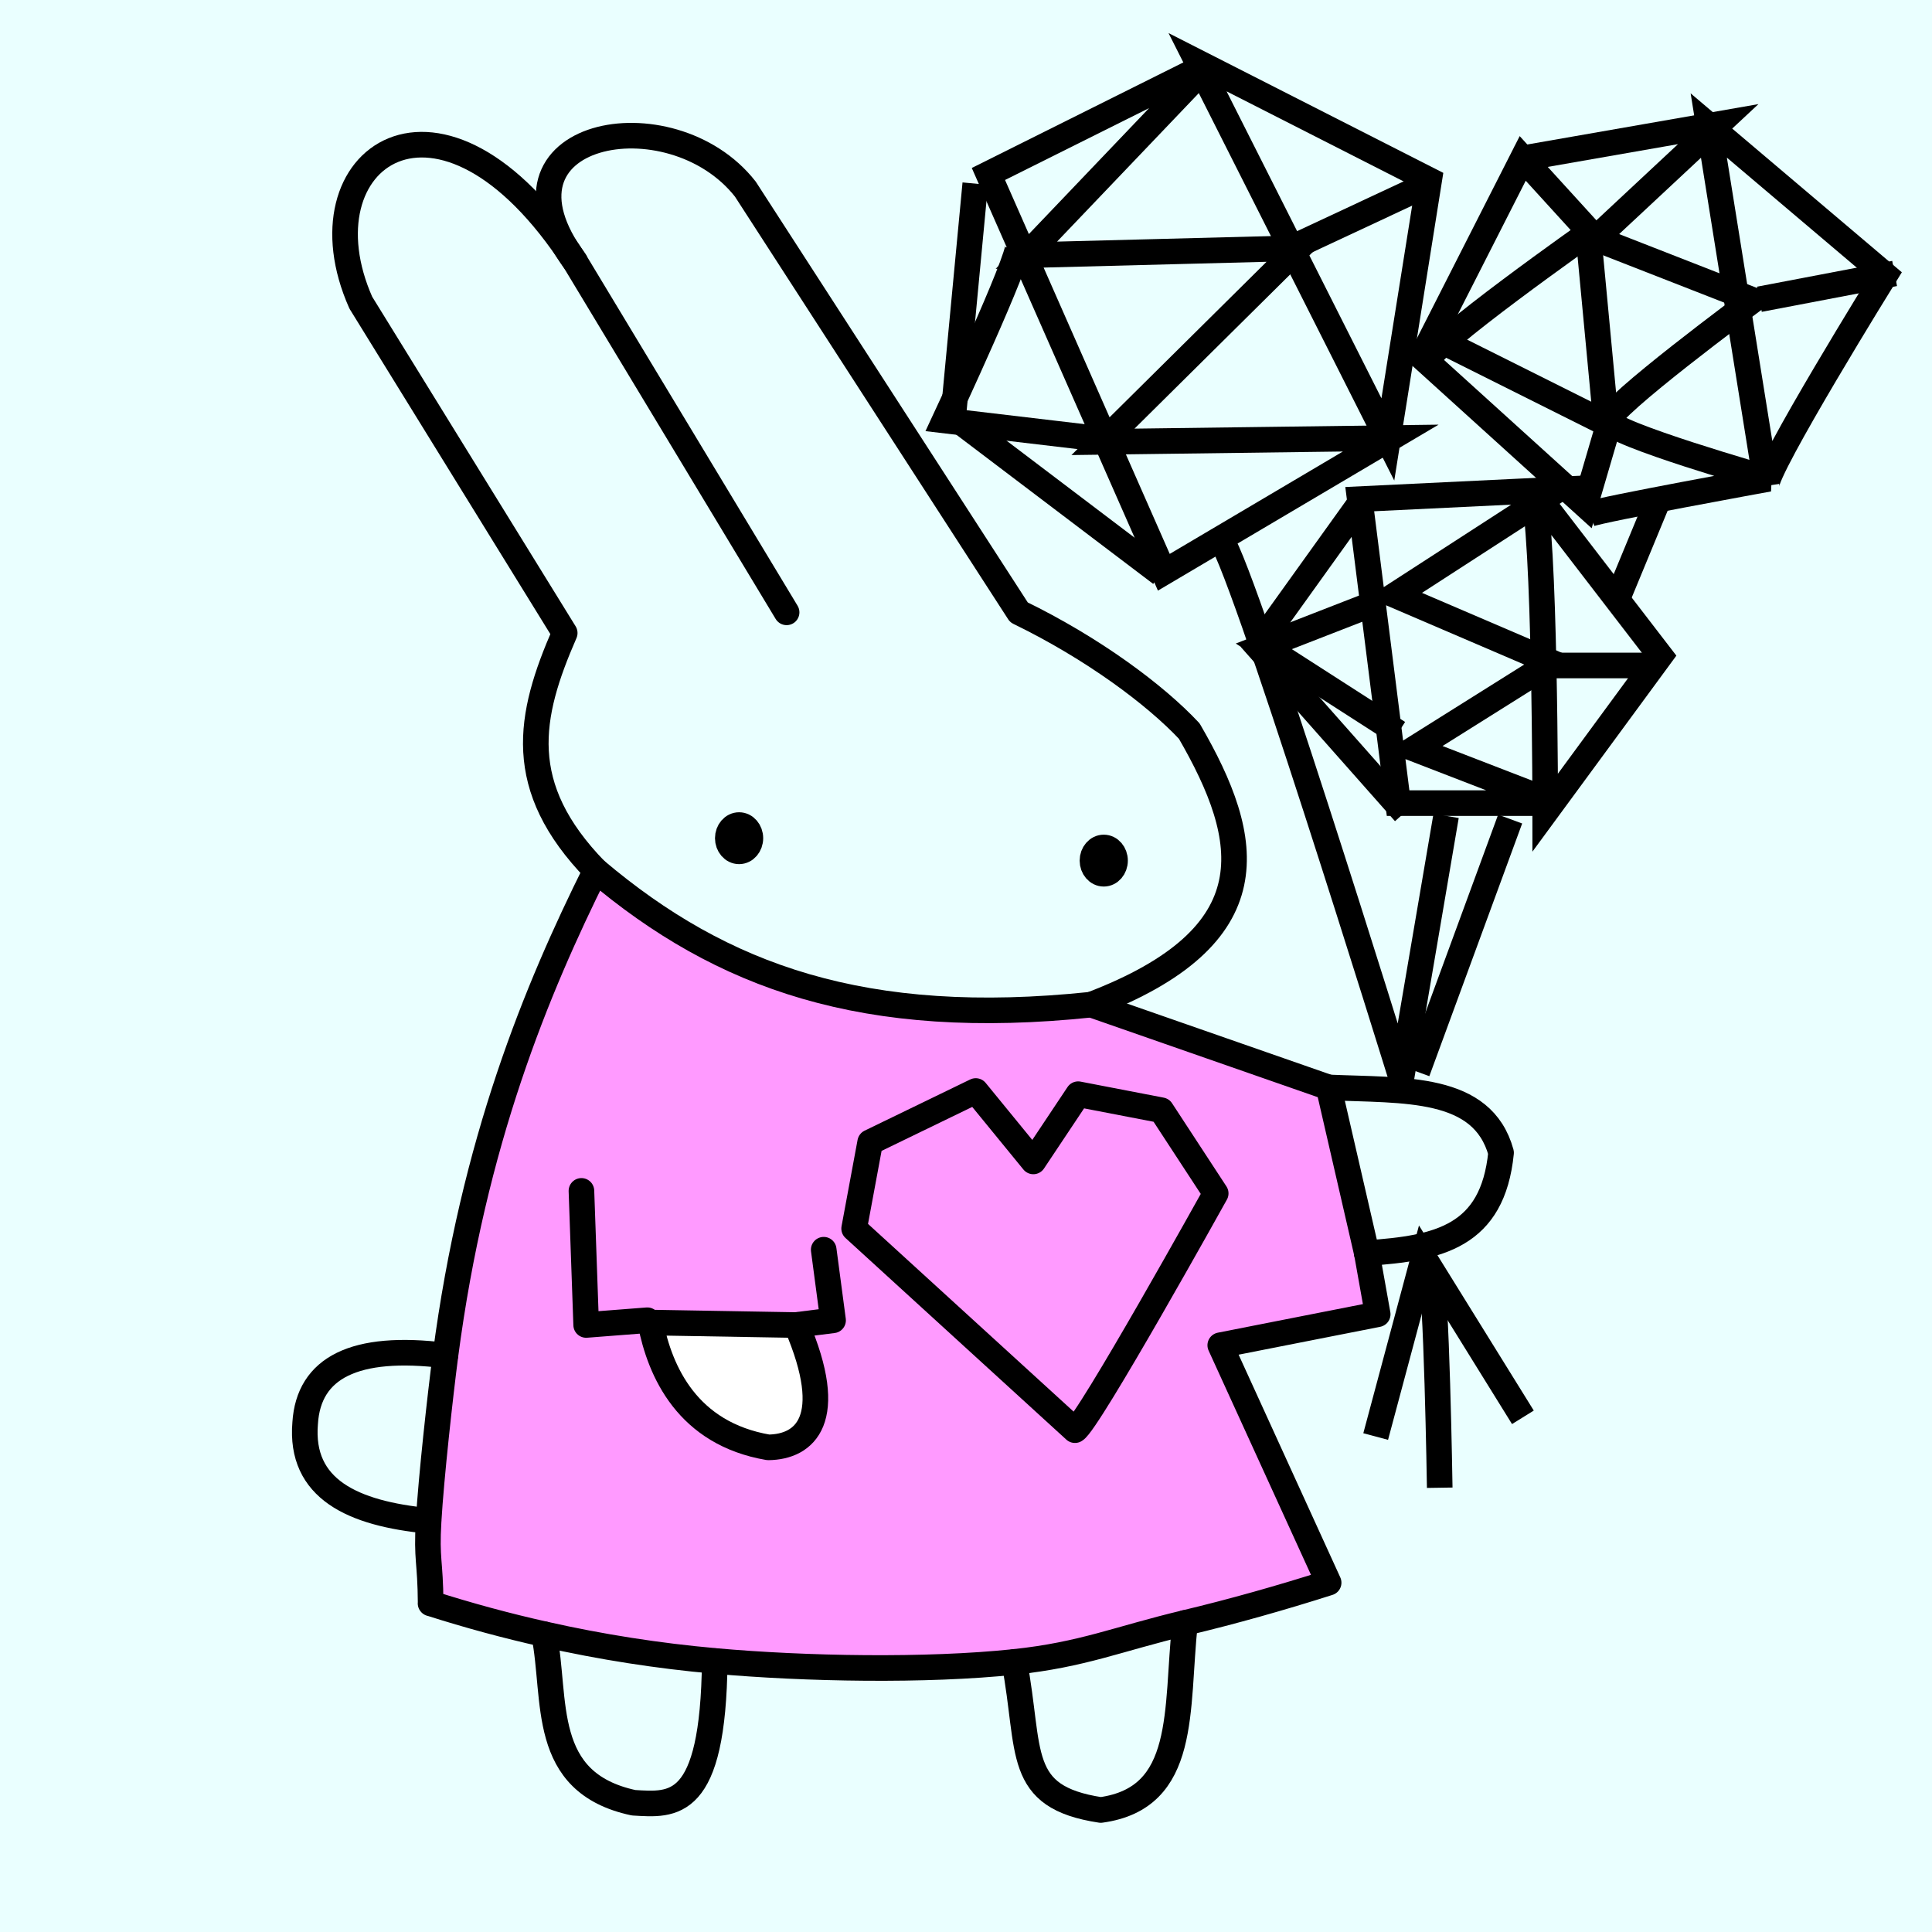
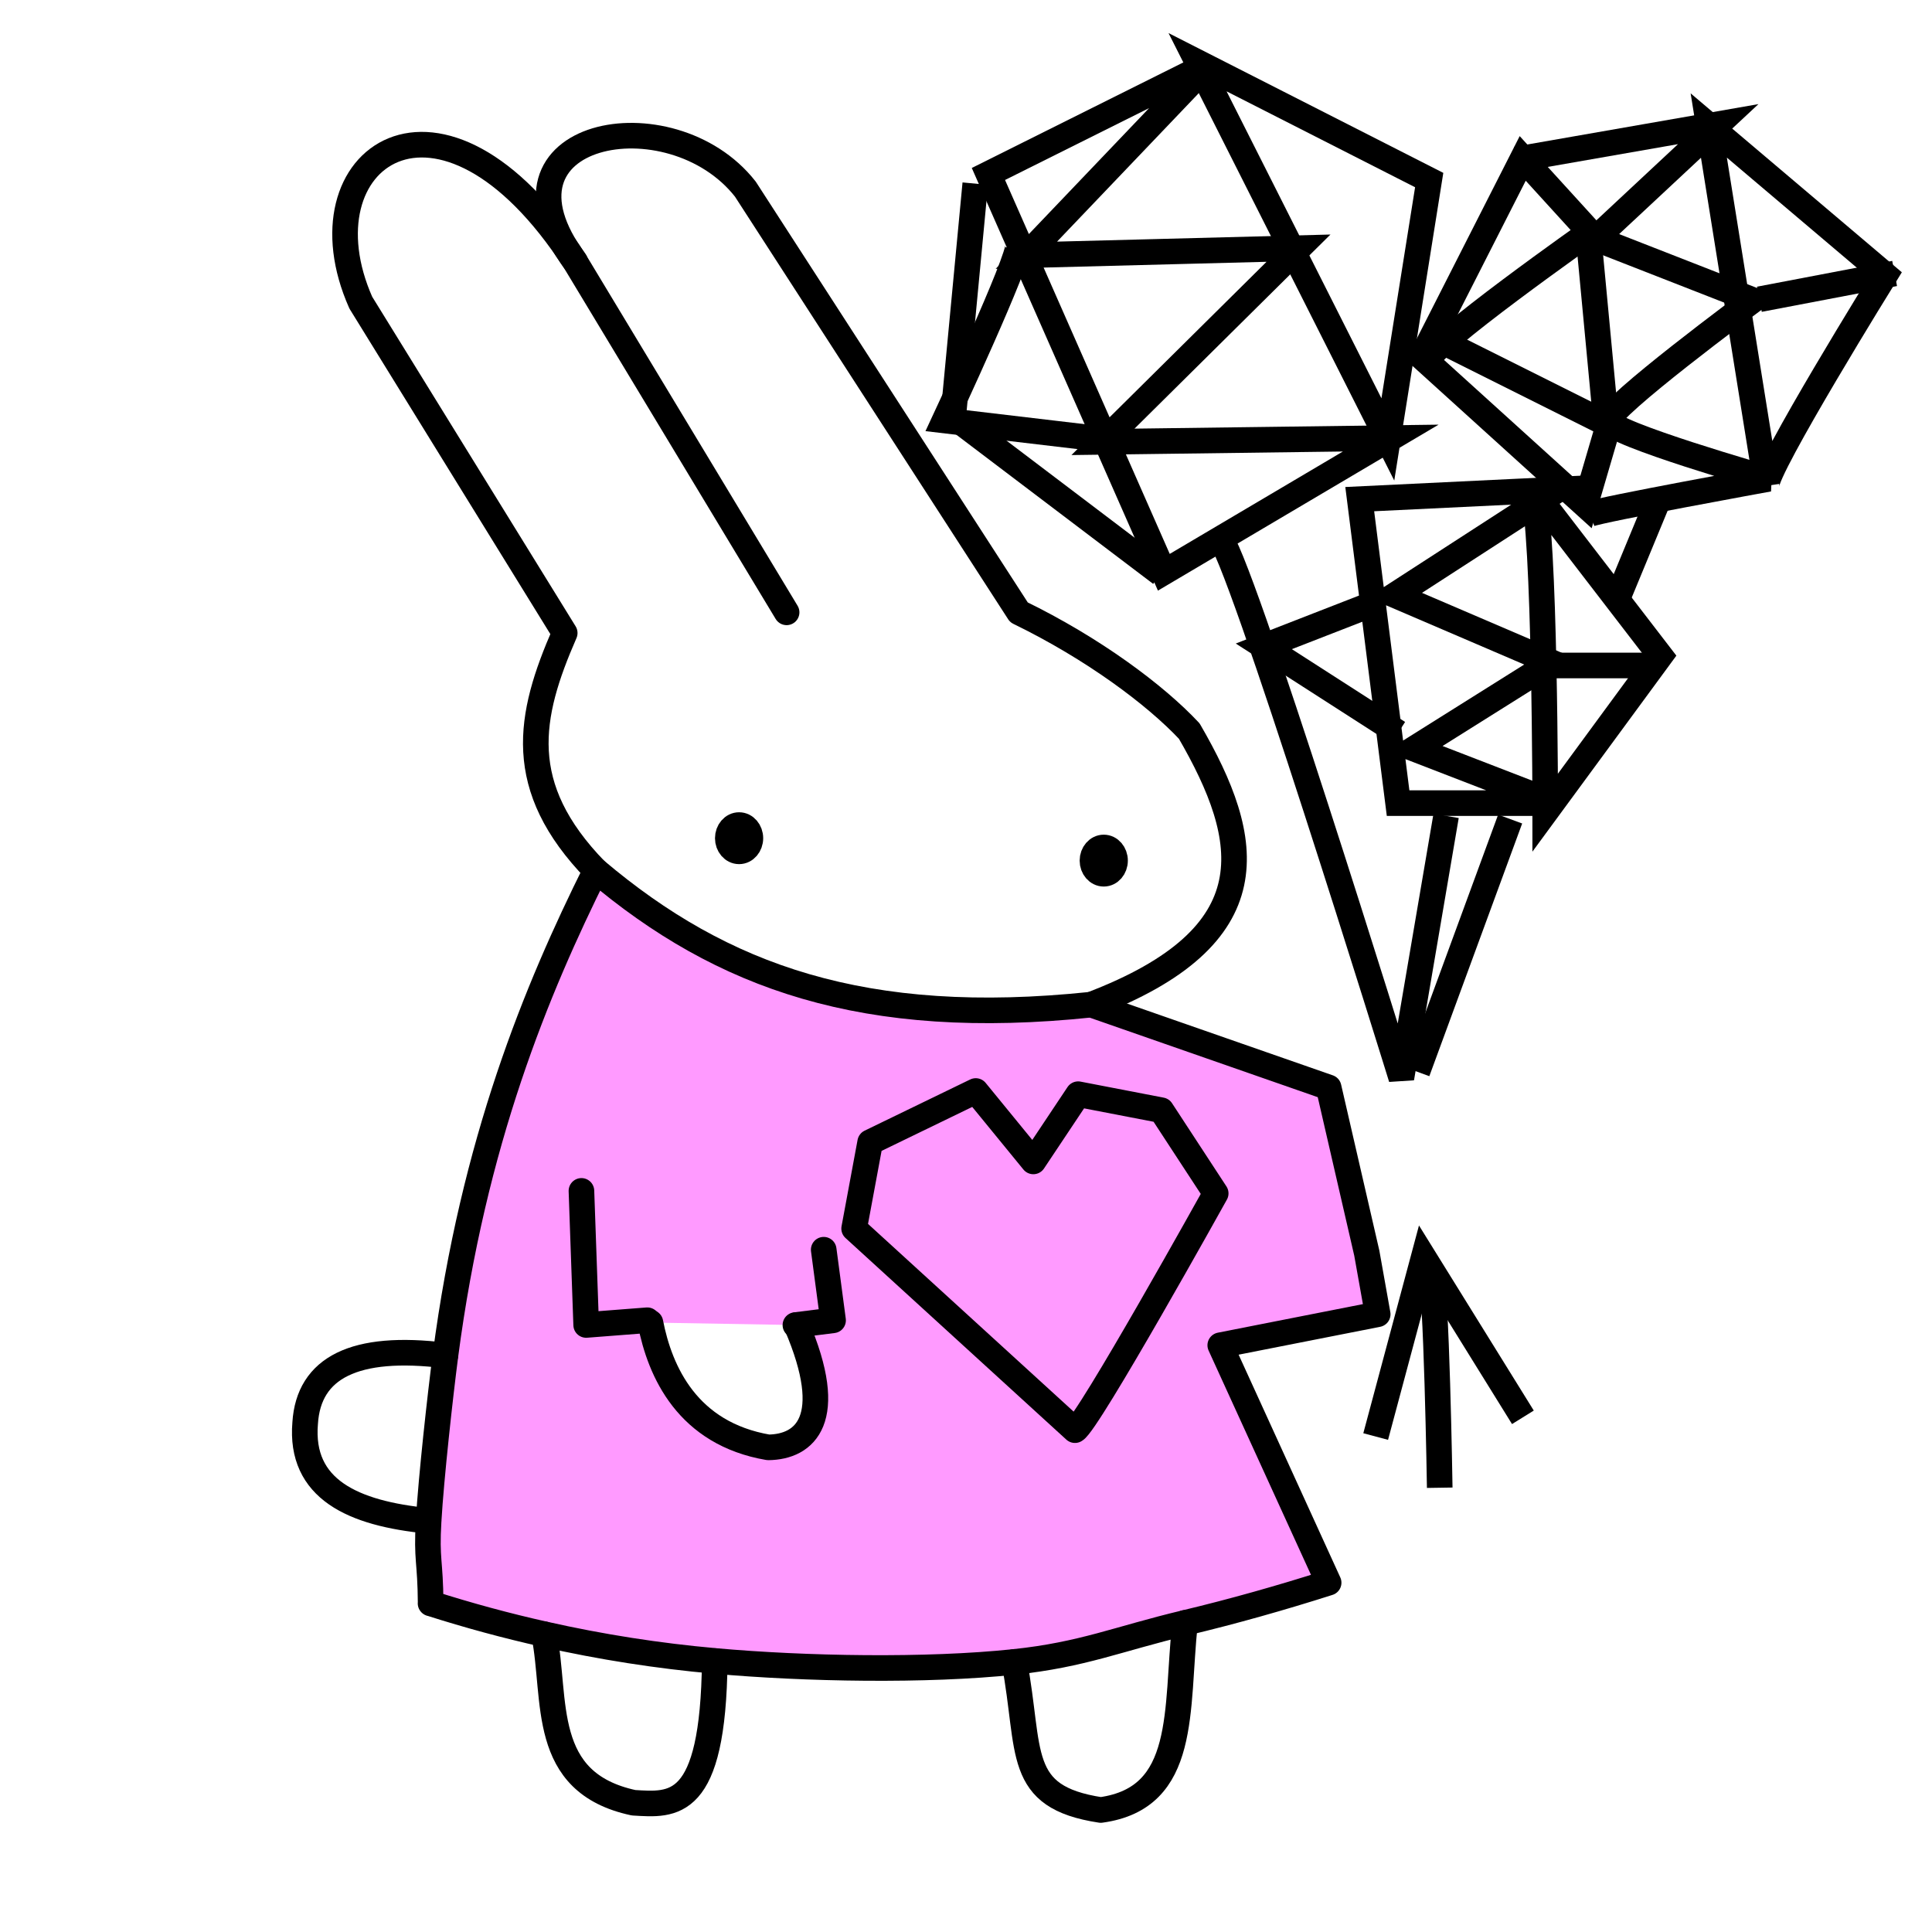
<svg xmlns="http://www.w3.org/2000/svg" xmlns:ns1="http://www.inkscape.org/namespaces/inkscape" xmlns:ns2="http://sodipodi.sourceforge.net/DTD/sodipodi-0.dtd" width="20mm" height="20mm" viewBox="0 0 20 20" version="1.1" id="0_svg8" ns1:version="1.2.1 (9c6d41e410, 2022-07-14)" ns2:docname="BackgroundMagicMonkeyBob.svg" xml:space="preserve">
  <defs id="0_defs2" />
  <ns2:namedview id="0_base" pagecolor="#ffffff" bordercolor="#666666" borderopacity="1.0" ns1:pageopacity="0.0" ns1:pageshadow="2" ns1:zoom="6.79" ns1:cx="89.322533" ns1:cy="56.111929" ns1:document-units="mm" ns1:current-layer="layer2" showgrid="0_false" ns1:window-width="1920" ns1:window-height="1057" ns1:window-x="-8" ns1:window-y="-8" ns1:window-maximized="1" ns1:showpageshadow="2" ns1:pagecheckerboard="false" ns1:deskcolor="#d1d1d1" />
  <g ns1:groupmode="layer" id="0_layer2" ns1:label="BackgroundPinkBunny">
-     <rect style="display:inline;fill:#eaffff;fill-opacity:1;stroke:none;stroke-width:0.265;stroke-linecap:round;stroke-linejoin:round;stroke-opacity:0.412;paint-order:stroke fill markers" id="0_rect4821" width="20" height="20" x="0" y="0" />
-   </g>
+     </g>
  <defs id="1_defs2" />
  <ns2:namedview id="1_base" pagecolor="#ffffff" bordercolor="#666666" borderopacity="1.0" ns1:pageopacity="0.0" ns1:pageshadow="2" ns1:zoom="7.9886859" ns1:cx="30.605785" ns1:cy="28.290009" ns1:document-units="mm" ns1:current-layer="layer2" showgrid="1_false" ns1:window-width="1390" ns1:window-height="1041" ns1:window-x="514" ns1:window-y="0" ns1:window-maximized="0" ns1:showpageshadow="2" ns1:pagecheckerboard="0" ns1:deskcolor="#d1d1d1" />
  <g ns1:groupmode="layer" id="1_layer22" ns1:label="Body">
    <g ns1:groupmode="layer" id="1_layer2" ns1:label="Body " transform="translate(0,-277)">
      <path style="fill:#ff9aff;stroke:#000000;stroke-width:0.265;stroke-linecap:round;stroke-linejoin:round;stroke-opacity:1;stroke-dasharray:none;fill-opacity:1" d="m 4.457,293.598 c 0.395,0.126 0.787,0.232 1.176,0.319 0.595,0.134 1.184,0.225 1.767,0.277 0.934,0.084 2.193,0.106 3.101,0.01 0.709,-0.075 1.071,-0.238 1.767,-0.404 0.498,-0.119 0.993,-0.259 1.486,-0.416 l -1.122,-2.458 1.63,-0.321 -0.113,-0.633 -0.395,-1.715 -2.457,-0.857 c -2.347,0.246 -3.823,-0.285 -5.129,-1.389 -0.612,1.229 -1.267,2.808 -1.557,5.022 -0.053,0.406 -0.148,1.262 -0.174,1.713 -0.024,0.407 0.018,0.406 0.021,0.853 z" id="1_path833" ns1:connector-curvature="0" ns2:nodetypes="csssscccccccsscc" />
      <path style="fill:none;stroke:#000000;stroke-width:0.265;stroke-linecap:round;stroke-linejoin:round;stroke-opacity:1;stroke-dasharray:none" d="M 6.166,286.01 C 5.323,285.142 5.47,284.413 5.846,283.553 l -2.111,-3.42 c -0.664,-1.495 0.826,-2.575 2.217,-0.427 v 0 l 2.191,3.633" id="1_path835" ns1:connector-curvature="0" ns2:nodetypes="cccccc" />
      <path style="fill:none;stroke:#000000;stroke-width:0.265;stroke-linecap:round;stroke-linejoin:round;stroke-opacity:1;stroke-dasharray:none" d="m 11.296,287.4 c 1.865,-0.71 1.671,-1.701 1.015,-2.832 -0.35,-0.374 -0.994,-0.855 -1.763,-1.229 l -2.832,-4.381 c -0.773,-0.987 -2.76,-0.603 -1.763,0.748" id="1_path837" ns1:connector-curvature="0" ns2:nodetypes="ccccc" />
-       <path style="fill:none;stroke:#000000;stroke-width:0.265;stroke-linecap:round;stroke-linejoin:round;stroke-opacity:1;stroke-dasharray:none" d="m 13.753,288.257 c 0.79,0.034 1.593,-0.024 1.786,0.676 -0.087,0.869 -0.644,0.989 -1.391,1.039" id="1_path845" ns1:connector-curvature="0" ns2:nodetypes="ccc" />
      <path style="fill:none;stroke:#000000;stroke-width:0.265;stroke-linecap:round;stroke-linejoin:round;stroke-opacity:1;stroke-dasharray:none" d="m 5.632,293.917 c 0.135,0.678 -0.051,1.535 0.927,1.745 0.408,0.024 0.824,0.079 0.84,-1.467" id="1_path893" ns1:connector-curvature="0" ns2:nodetypes="ccc" />
      <path style="fill:none;stroke:#000000;stroke-width:0.265;stroke-linecap:round;stroke-linejoin:round;stroke-opacity:1;stroke-dasharray:none" d="m 10.5,294.204 c 0.176,0.932 0.005,1.398 0.895,1.533 0.903,-0.124 0.776,-1.035 0.872,-1.937" id="1_path895" ns1:connector-curvature="0" ns2:nodetypes="ccc" />
      <path style="fill:none;stroke:#000000;stroke-width:0.265;stroke-linecap:round;stroke-linejoin:round;stroke-opacity:1;stroke-dasharray:none" d="m 4.61,291.032 c -0.94,-0.117 -1.415,0.126 -1.451,0.7 -0.057,0.681 0.49,0.936 1.277,1.012" id="1_path916" ns1:connector-curvature="0" ns2:nodetypes="ccc" />
-       <path style="fill:#ffffff;stroke:#000000;stroke-width:0.265;stroke-linecap:round;stroke-linejoin:round;stroke-dasharray:none;stroke-opacity:1;fill-opacity:1" d="m 6.733,290.691 c 0.099,0.511 0.385,1.149 1.22,1.292 0.38,-0.004 0.713,-0.287 0.292,-1.266 z" id="1_path714" ns2:nodetypes="cccc" />
+       <path style="fill:#ffffff;stroke:#000000;stroke-width:0.265;stroke-linecap:round;stroke-linejoin:round;stroke-dasharray:none;stroke-opacity:1;fill-opacity:1" d="m 6.733,290.691 c 0.099,0.511 0.385,1.149 1.22,1.292 0.38,-0.004 0.713,-0.287 0.292,-1.266 " id="1_path714" ns2:nodetypes="cccc" />
      <path style="fill:none;stroke:#000000;stroke-width:0.265;stroke-linecap:round;stroke-linejoin:round;stroke-opacity:1;stroke-dasharray:none" d="m 6.019,289.328 0.049,1.388 0.633,-0.049" id="1_path716" ns2:nodetypes="ccc" />
      <path style="fill:none;stroke:#000000;stroke-width:0.265;stroke-linecap:round;stroke-linejoin:round;stroke-opacity:1;stroke-dasharray:none" d="m 8.527,289.937 0.097,0.731 -0.39,0.049" id="1_path718" ns2:nodetypes="ccc" />
    </g>
  </g>
  <defs id="2_defs2" />
  <ns2:namedview id="2_base" pagecolor="#ffffff" bordercolor="#666666" borderopacity="1.0" ns1:pageopacity="0.0" ns1:pageshadow="2" ns1:zoom="7.9886859" ns1:cx="43.248665" ns1:cy="26.60012" ns1:document-units="mm" ns1:current-layer="layer13" showgrid="2_false" ns1:window-width="1390" ns1:window-height="1179" ns1:window-x="754" ns1:window-y="61" ns1:window-maximized="0" ns1:showpageshadow="2" ns1:pagecheckerboard="0" ns1:deskcolor="#d1d1d1" />
  <g ns1:groupmode="layer" id="2_layer13" ns1:label="Icosahedron balloons" style="display:inline">
    <path style="fill:none;stroke:#000000;stroke-width:0.265px;stroke-linecap:butt;stroke-linejoin:miter;stroke-opacity:1" d="m 12.515,0.662 -2.283,1.139 1.816,4.123 2.349,-1.389 -2.979,0.039 2.024,-2.005 -2.817,0.073 z" id="2_path1957" />
    <path style="fill:none;stroke:#000000;stroke-width:0.265px;stroke-linecap:butt;stroke-linejoin:miter;stroke-opacity:1" d="m 12.397,0.644 1.97,3.905 0.428,-2.685 z" id="2_path1959" />
-     <path style="fill:none;stroke:#000000;stroke-width:0.265px;stroke-linecap:butt;stroke-linejoin:miter;stroke-opacity:1" d="M 14.778,1.908 13.398,2.553" id="2_path1961" />
    <path style="fill:none;stroke:#000000;stroke-width:0.265px;stroke-linecap:butt;stroke-linejoin:miter;stroke-opacity:1" d="M 10.096,1.901 9.868,4.31 12.018,5.939" id="2_path1963" />
    <path style="fill:none;stroke:#000000;stroke-width:0.265px;stroke-linecap:butt;stroke-linejoin:miter;stroke-opacity:1" d="M 10.538,2.536 C 10.564,2.67 9.778,4.353 9.778,4.353 l 1.625,0.192" id="2_path1965" />
    <path style="fill:none;stroke:#000000;stroke-width:0.265px;stroke-linecap:butt;stroke-linejoin:miter;stroke-opacity:1" d="M 16.409,5.228 16.634,4.46 16.438,2.381 15.763,1.64 14.718,3.696 Z" id="2_path1967" />
    <path style="fill:none;stroke:#000000;stroke-width:0.265px;stroke-linecap:butt;stroke-linejoin:miter;stroke-opacity:1" d="M 14.821,3.481 16.695,4.418" id="2_path1969" />
    <path style="fill:none;stroke:#000000;stroke-width:0.265px;stroke-linecap:butt;stroke-linejoin:miter;stroke-opacity:1" d="M 14.76,3.757 C 14.77,3.588 16.503,2.371 16.503,2.371" id="2_path1971" />
    <path style="fill:none;stroke:#000000;stroke-width:0.265px;stroke-linecap:butt;stroke-linejoin:miter;stroke-opacity:1" d="m 16.455,5.322 c 0.126,-0.051 1.855,-0.365 1.855,-0.365 0,0 -1.639,-0.469 -1.658,-0.6 -0.019,-0.131 1.495,-1.25 1.495,-1.25 L 16.517,2.47 17.787,1.285 15.698,1.65" id="2_path1973" />
    <path style="fill:none;stroke:#000000;stroke-width:0.265px;stroke-linecap:butt;stroke-linejoin:miter;stroke-opacity:1" d="m 18.287,5.028 c -0.023,-0.164 1.228,-2.182 1.228,-2.182 L 17.689,1.299 Z" id="2_path1975" />
    <path style="fill:none;stroke:#000000;stroke-width:0.265px;stroke-linecap:butt;stroke-linejoin:miter;stroke-opacity:1" d="M 18.213,3.098 19.613,2.831" id="2_path1977" />
    <path style="fill:none;stroke:#000000;stroke-width:0.265px;stroke-linecap:butt;stroke-linejoin:miter;stroke-opacity:1" d="m 14.076,5.167 2.053,-0.099 -1.689,1.093 1.623,0.696 -1.424,0.894 1.457,0.563 h -1.623 z" id="2_path1981" />
    <path style="fill:none;stroke:#000000;stroke-width:0.265px;stroke-linecap:butt;stroke-linejoin:miter;stroke-opacity:1" d="m 15.864,5.067 c 0.132,0.397 0.132,3.345 0.132,3.345 l 1.192,-1.623 z" id="2_path1983" />
    <path style="fill:none;stroke:#000000;stroke-width:0.265px;stroke-linecap:butt;stroke-linejoin:miter;stroke-opacity:1" d="m 15.997,6.889 h 1.093" id="2_path1985" />
-     <path style="fill:none;stroke:#000000;stroke-width:0.265px;stroke-linecap:butt;stroke-linejoin:miter;stroke-opacity:1" d="m 14.109,5.167 -1.093,1.524 1.524,1.722" id="2_path1987" />
    <path style="fill:none;stroke:#000000;stroke-width:0.265px;stroke-linecap:butt;stroke-linejoin:miter;stroke-opacity:1" d="m 14.275,6.227 -1.192,0.464 1.391,0.894" id="2_path1989" />
    <path style="fill:none;stroke:#000000;stroke-width:0.265px;stroke-linecap:butt;stroke-linejoin:miter;stroke-opacity:1" d="m 12.619,5.564 c 0.166,0.033 1.888,5.597 1.888,5.597 L 14.97,8.446" id="2_path1991" />
    <path style="fill:none;stroke:#000000;stroke-width:0.265px;stroke-linecap:butt;stroke-linejoin:miter;stroke-opacity:1" d="M 14.672,11.095 15.633,8.479" id="2_path1993" />
    <path style="fill:none;stroke:#000000;stroke-width:0.265px;stroke-linecap:butt;stroke-linejoin:miter;stroke-opacity:1" d="M 16.759,6.16 17.156,5.2" id="2_path1995" />
    <path style="fill:none;stroke:#000000;stroke-width:0.265px;stroke-linecap:butt;stroke-linejoin:miter;stroke-opacity:1" d="m 14.805,13.149 c 0.066,0.132 0.099,2.252 0.099,2.252" id="2_path1999" />
    <path style="fill:none;stroke:#000000;stroke-width:0.265px;stroke-linecap:butt;stroke-linejoin:miter;stroke-opacity:1" d="m 15.765,14.672 -1.027,-1.656 -0.497,1.855" id="2_path1997" />
  </g>
  <defs id="3_defs2" />
  <ns2:namedview id="3_base" pagecolor="#ffffff" bordercolor="#666666" borderopacity="1.0" ns1:pageopacity="0.0" ns1:pageshadow="2" ns1:zoom="7.9886859" ns1:cx="30.605785" ns1:cy="28.290009" ns1:document-units="mm" ns1:current-layer="svg8" showgrid="3_false" ns1:window-width="1390" ns1:window-height="1041" ns1:window-x="514" ns1:window-y="0" ns1:window-maximized="0" ns1:showpageshadow="2" ns1:pagecheckerboard="0" ns1:deskcolor="#d1d1d1" />
  <g ns1:groupmode="layer" id="3_layer3" ns1:label="neweyes">
    <ellipse style="display:inline;fill:none;stroke:#000000;stroke-width:0.265;stroke-linecap:round;stroke-linejoin:round" id="3_path3669-1-4" cx="7.651" cy="8.677" rx="0.117" ry="0.136" />
    <ellipse style="display:inline;fill:none;stroke:#000000;stroke-width:0.265;stroke-linecap:round;stroke-linejoin:round" id="3_path3669-1-4-7" cx="11.426" cy="8.909" rx="0.117" ry="0.136" />
  </g>
  <defs id="4_defs2" />
  <ns2:namedview id="4_base" pagecolor="#ffffff" bordercolor="#666666" borderopacity="1.0" ns1:pageopacity="0.0" ns1:pageshadow="2" ns1:zoom="7.9886859" ns1:cx="30.605785" ns1:cy="28.290009" ns1:document-units="mm" ns1:current-layer="layer11" showgrid="4_false" ns1:window-width="1390" ns1:window-height="1041" ns1:window-x="514" ns1:window-y="0" ns1:window-maximized="0" ns1:showpageshadow="2" ns1:pagecheckerboard="0" ns1:deskcolor="#d1d1d1" />
  <g ns1:groupmode="layer" id="4_layer11" ns1:label="clothes heart" style="display:inline">
    <path style="fill:none;stroke:#000000;stroke-width:0.265;stroke-linecap:round;stroke-linejoin:round;stroke-opacity:1;stroke-dasharray:none" d="m 11.128,14.805 c 0.132,-0.066 1.457,-2.451 1.457,-2.451 l -0.563,-0.861 -0.861,-0.166 -0.464,0.696 -0.596,-0.729 -1.093,0.53 -0.166,0.894 z" id="4_path1247" />
  </g>
</svg>